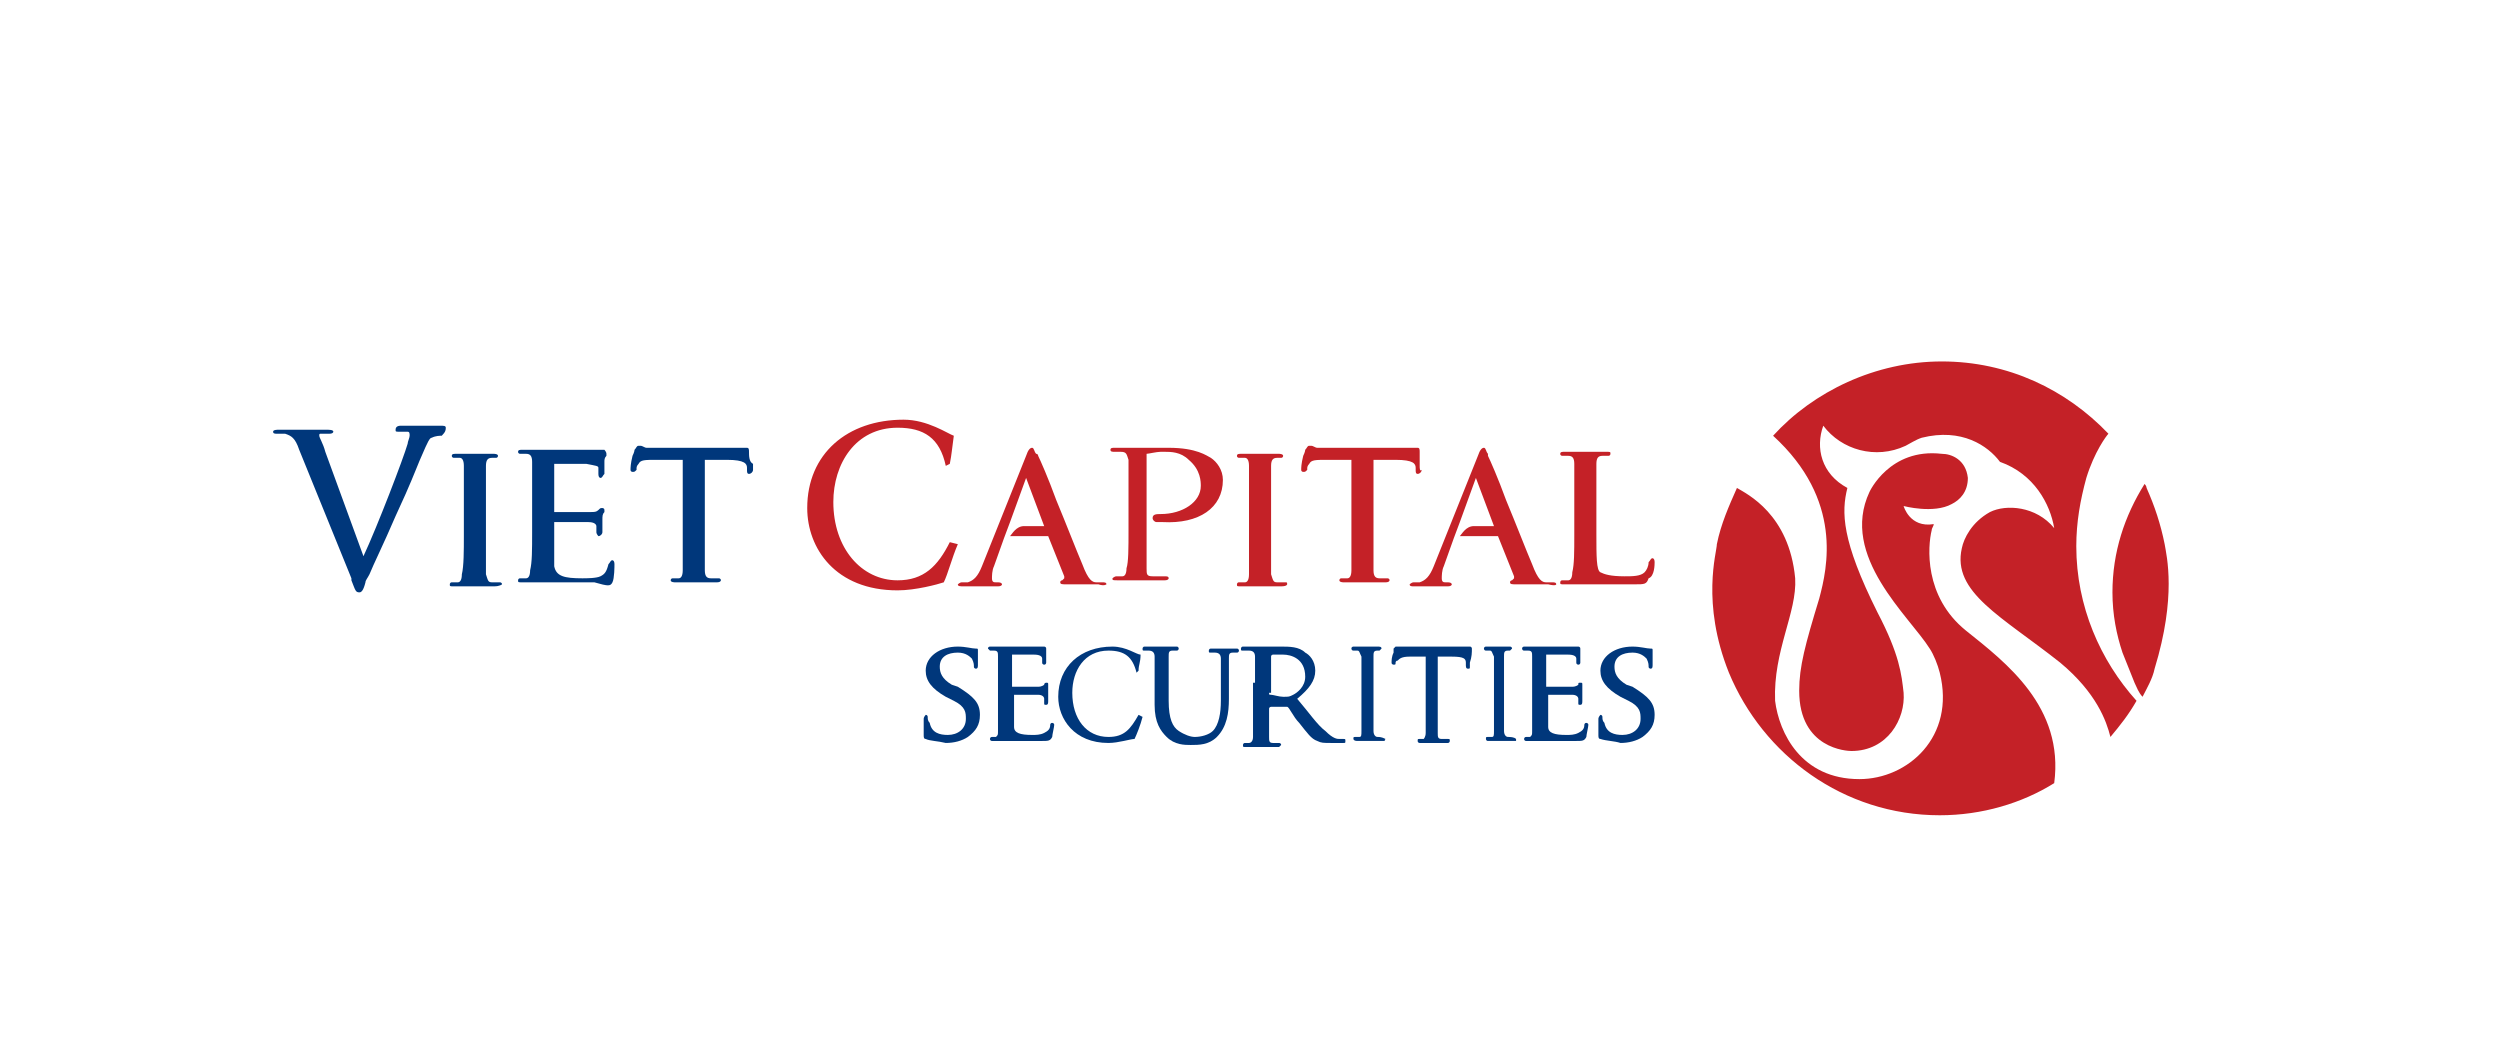
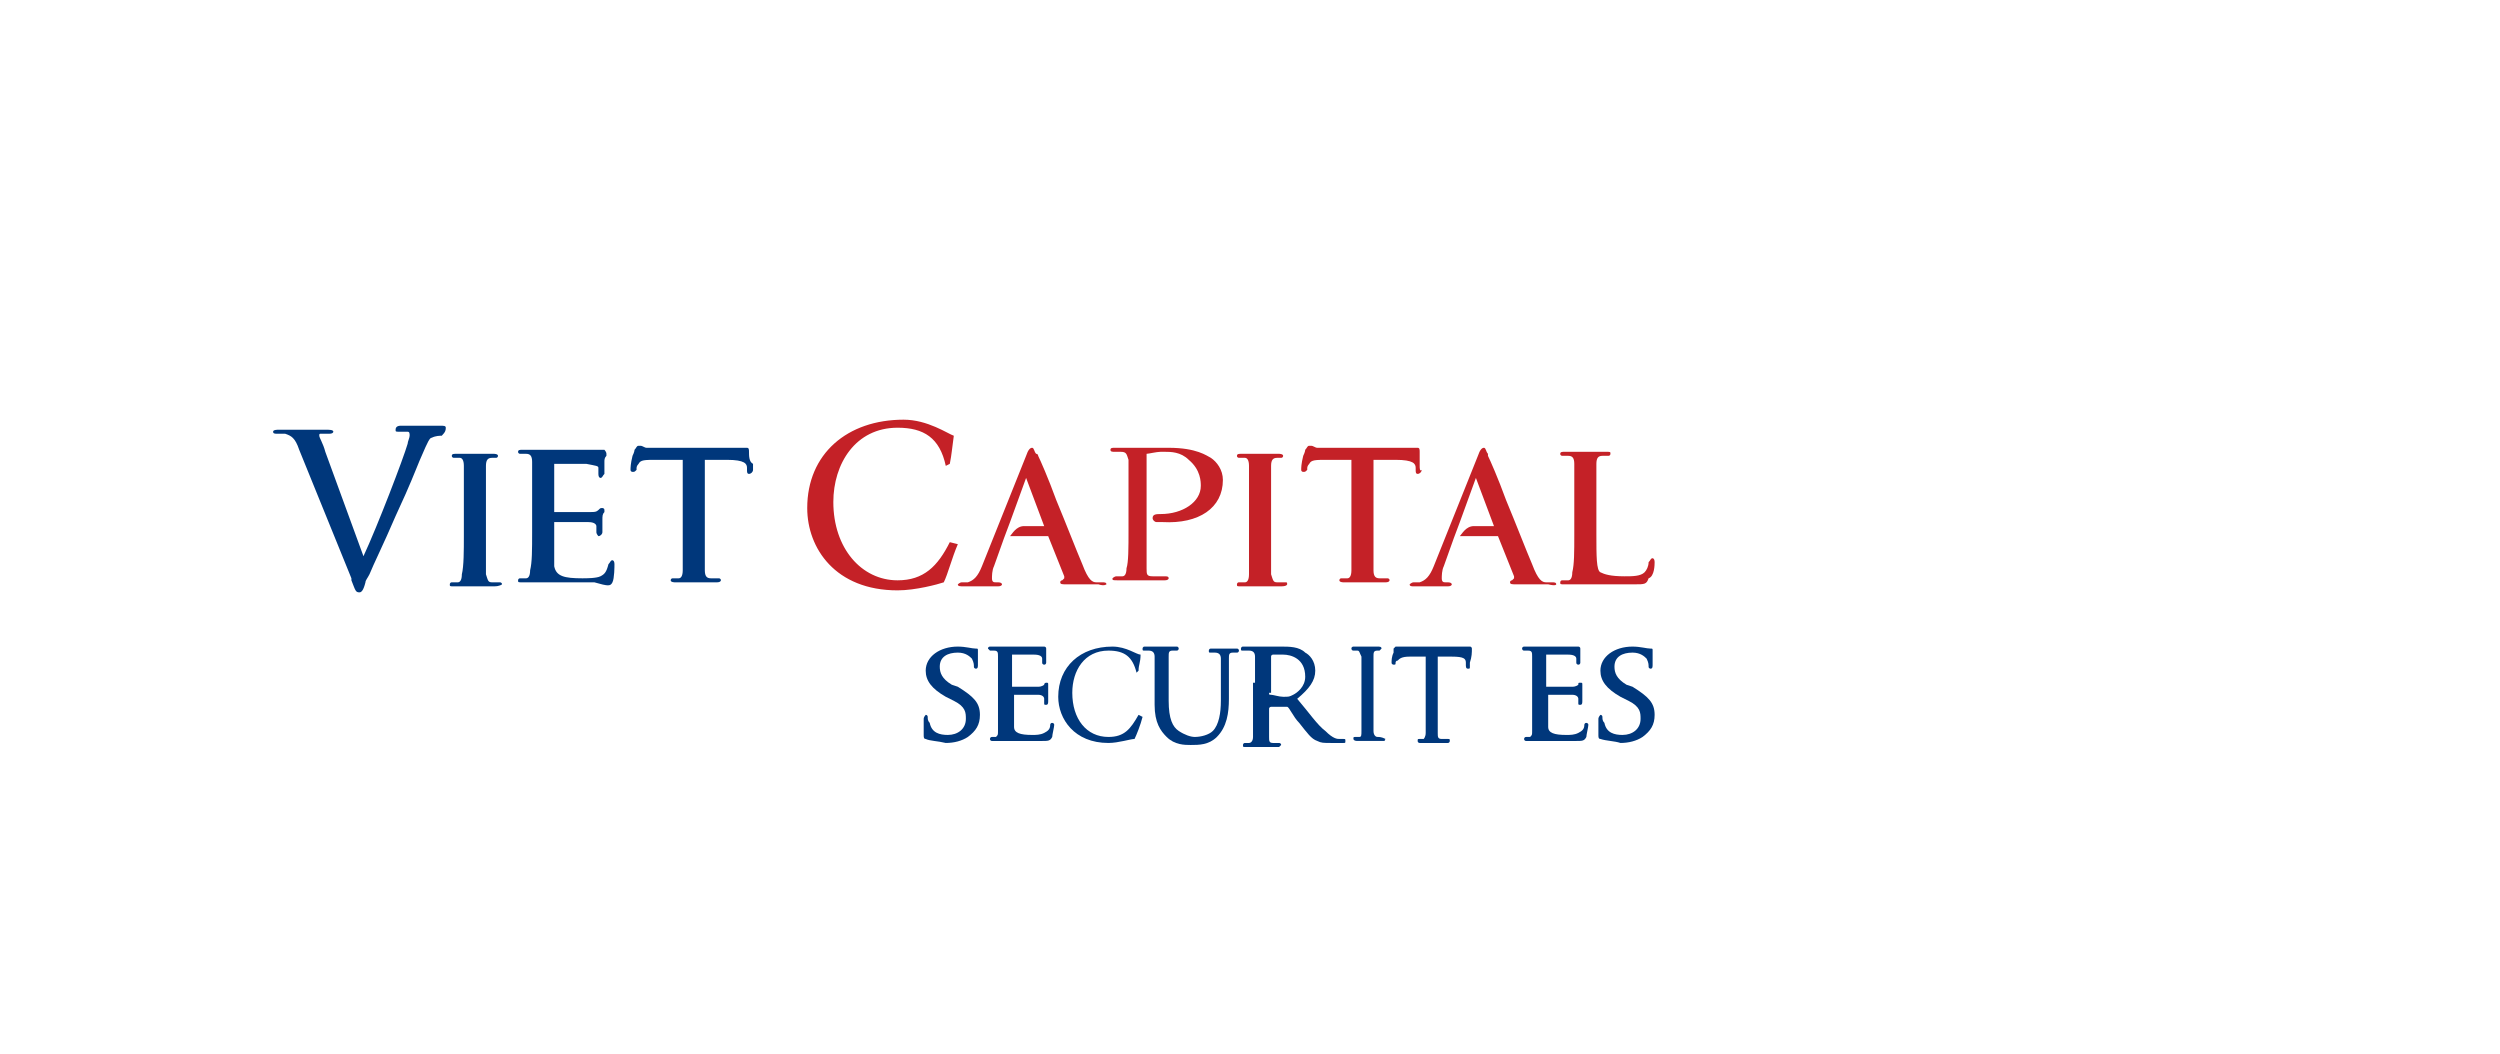
<svg xmlns="http://www.w3.org/2000/svg" version="1.1" id="Layer_1" x="0px" y="0px" viewBox="-358 271.8 124.5 52.5" style="enable-background:new -358 271.8 124.5 52.5;" xml:space="preserve">
  <style type="text/css">
	.st0{fill:#C42127;}
	.st1{fill:#00377B;}
</style>
  <title>tinnghia</title>
  <g>
-     <path class="st0" d="M-250.2,298.9c-0.2-1-0.5-1.9-0.9-2.8c0,0,0-0.1-0.1-0.2c-1,1.6-1.6,3.4-1.6,5.4c0,1.1,0.2,2.1,0.5,3   c0.2,0.5,0.4,1,0.6,1.5c0.1,0.2,0.2,0.5,0.4,0.7c0.2-0.4,0.5-0.9,0.6-1.4C-249.6,301.5-250.1,299.5-250.2,298.9 M-253,293.4   C-253,293.4-253,293.4-253,293.4c-2.1-2.2-5-3.6-8.3-3.6c-3.3,0-6.4,1.5-8.4,3.7c3.5,3.2,2.7,6.6,2.3,8.1c-0.7,2.3-1,3.4-1,4.6   c0,2.9,2.4,3,2.6,3c1.8,0,2.7-1.6,2.6-2.9c-0.1-0.9-0.2-1.9-1.3-4c-1.8-3.6-1.8-5-1.5-6.2c-1.3-0.7-1.6-2-1.2-3.1   c0.9,1.2,2.6,1.7,4.1,1c0.2-0.1,0.5-0.3,0.8-0.4c2-0.5,3.3,0.4,3.9,1.2c1.7,0.6,2.5,2.1,2.7,3.3c-0.9-1.1-2.4-1.2-3.2-0.8   c-0.9,0.5-1.3,1.3-1.4,1.8c-0.5,2.2,2,3.4,4.9,5.7c1.8,1.5,2.3,2.9,2.5,3.7c0.5-0.6,0.9-1.1,1.3-1.8c-1.8-2-3-4.7-3-7.7   c0-1.2,0.2-2.3,0.5-3.4C-253.7,294.3-253.1,293.5-253,293.4L-253,293.4z M-268.6,300.6c-0.3-3.2-2.4-4.2-2.9-4.5   c-0.4,0.9-0.8,1.8-1,2.8c0,0.4-0.8,2.9,0.6,6.4c1.7,4.1,5.7,7.1,10.5,7.1c2.1,0,4.1-0.6,5.7-1.6c0.5-3.8-2.4-6-4.4-7.6   c-2.1-1.7-1.9-4.2-1.7-5c0-0.1,0.1-0.2,0.1-0.3c-1.2,0.2-1.5-0.9-1.5-0.9s1.5,0.4,2.4-0.1c0.4-0.2,0.8-0.6,0.8-1.3   c-0.1-0.9-0.8-1.2-1.3-1.2c-2.6-0.3-3.6,1.9-3.6,1.9c-1.5,3.2,2,6.2,3,7.8c0.2,0.3,0.4,0.8,0.5,1.2c0.8,3.2-1.6,5.3-4,5.3   c-2.9,0-4-2.3-4.2-3.9C-269.7,304.2-268.5,302.3-268.6,300.6" />
    <path class="st0" d="M-275.6,299.8c0-0.2-0.1-0.2-0.1-0.2c-0.1,0-0.1,0.1-0.2,0.2c0,0.2-0.1,0.4-0.2,0.5c-0.2,0.2-0.6,0.2-1,0.2   c-0.7,0-1-0.1-1.2-0.2c-0.2-0.1-0.2-0.8-0.2-1.9v-1.6c0-1.4,0-1.6,0-1.9c0-0.3,0.1-0.4,0.3-0.4c0.1,0,0.2,0,0.3,0   c0.1,0,0.1-0.1,0.1-0.1c0-0.1,0-0.1-0.2-0.1c-0.2,0-0.6,0-0.9,0c-0.1,0-0.1,0-0.2,0c0,0-0.1,0-0.1,0c-0.2,0-0.6,0-0.9,0   c-0.1,0-0.2,0-0.2,0.1c0,0.1,0.1,0.1,0.1,0.1c0.1,0,0.2,0,0.3,0c0.2,0,0.3,0.1,0.3,0.4c0,0.3,0,0.5,0,1.9v1.6c0,0.9,0,1.5-0.1,1.9   l0,0c0,0.3-0.1,0.4-0.2,0.4c-0.1,0-0.2,0-0.3,0c-0.1,0-0.1,0.1-0.1,0.1c0,0.1,0,0.1,0.2,0.1c0.1,0,0.3,0,0.5,0c0.3,0,0.6,0,1.1,0   l0.3,0c0.4,0,0.9,0,1.6,0c0.5,0,0.6,0,0.7-0.3C-275.6,300.5-275.6,299.9-275.6,299.8 M-280.5,300.9c0-0.1-0.1-0.1-0.2-0.1   c-0.1,0-0.2,0-0.3,0c-0.2,0-0.4-0.1-0.7-0.9c-0.3-0.7-0.8-2-1.3-3.2c-0.4-1.1-0.8-2-0.9-2.2c0,0,0-0.1,0-0.1   c-0.1-0.1-0.1-0.3-0.2-0.3c-0.1,0-0.2,0.1-0.3,0.4l-2.2,5.5c-0.2,0.5-0.4,0.7-0.7,0.8c-0.1,0-0.2,0-0.3,0c-0.1,0-0.2,0.1-0.2,0.1   c0,0.1,0.1,0.1,0.2,0.1c0.3,0,0.5,0,0.7,0c0.1,0,0.2,0,0.2,0c0,0,0.1,0,0.3,0c0.2,0,0.4,0,0.5,0c0.2,0,0.2-0.1,0.2-0.1   c0,0,0-0.1-0.2-0.1h-0.1c-0.1,0-0.2,0-0.2-0.2c0-0.1,0-0.4,0.1-0.6l0.5-1.4v0l0.3-0.8l0.8-2.2c0,0,0,0,0,0c0,0,0,0,0,0l0.9,2.4h-1   c-0.4,0-0.6,0.4-0.7,0.5c0,0,0,0,0,0h1.9h0c0,0,0,0,0,0l0.8,2c0,0,0,0.1,0,0.1c0,0,0,0-0.1,0.1l0,0c0,0-0.1,0-0.1,0.1   c0,0.1,0.1,0.1,0.3,0.1l0.1,0c0.4,0,0.9,0,1.5,0C-280.5,301-280.5,300.9-280.5,300.9 M-287.3,295c0-0.2,0-0.5,0-0.7   c0-0.1,0-0.2-0.1-0.2c0,0-0.1,0-0.1,0c0,0-0.1,0-0.1,0c-0.2,0-0.4,0-0.6,0h-3.5c-0.1,0-0.4,0-0.7,0c-0.1,0-0.2-0.1-0.3-0.1   c0,0-0.1,0-0.1,0c-0.1,0-0.1,0.1-0.2,0.2l0,0c0,0,0,0.1-0.1,0.3c-0.1,0.4-0.1,0.6-0.1,0.7c0,0.1,0.1,0.1,0.1,0.1   c0.1,0,0.1,0,0.2-0.1c0,0,0,0,0-0.1c0,0,0-0.1,0.1-0.2c0.1-0.2,0.3-0.2,0.9-0.2l1.2,0v3.6c0,0.9,0,1.5,0,1.9c0,0.3-0.1,0.4-0.2,0.4   c-0.1,0-0.2,0-0.3,0c-0.1,0-0.1,0.1-0.1,0.1c0,0.1,0.2,0.1,0.2,0.1c0.2,0,0.6,0,0.8,0c0.1,0,0.1,0,0.2,0c0,0,0.1,0,0.1,0   c0.2,0,0.6,0,1,0c0.2,0,0.2-0.1,0.2-0.1c0-0.1-0.1-0.1-0.1-0.1c-0.1,0-0.3,0-0.4,0c-0.2,0-0.3-0.1-0.3-0.4c0-0.4,0-1,0-1.9v-3.6   l1.1,0c0.9,0,1,0.2,1,0.4l0,0.1c0,0.1,0,0.2,0.1,0.2c0.1,0,0.2-0.1,0.2-0.2C-287.3,295.3-287.3,295.1-287.3,295 M-293.9,300.9   c0-0.1,0-0.1-0.1-0.1c-0.1,0-0.3,0-0.4,0c-0.2,0-0.2-0.1-0.3-0.4c0-0.4,0-1,0-1.9v-1.6c0-1.4,0-1.6,0-1.9c0-0.3,0.1-0.4,0.3-0.4   c0.1,0,0.2,0,0.2,0c0.1,0,0.1-0.1,0.1-0.1c0-0.1-0.2-0.1-0.2-0.1c-0.2,0-0.6,0-0.8,0c-0.1,0-0.1,0-0.1,0c0,0-0.1,0-0.2,0   c-0.2,0-0.6,0-0.8,0c-0.1,0-0.2,0-0.2,0.1c0,0.1,0.1,0.1,0.1,0.1c0.1,0,0.2,0,0.3,0c0.1,0,0.2,0.1,0.2,0.4c0,0.3,0,0.5,0,1.9v1.6   c0,1,0,1.6,0,1.9c0,0.3-0.1,0.4-0.2,0.4c-0.1,0-0.2,0-0.3,0c-0.1,0-0.1,0.1-0.1,0.1c0,0.1,0,0.1,0.2,0.1c0.2,0,0.5,0,0.7,0   c0.1,0,0.1,0,0.2,0c0,0,0,0,0.1,0c0.2,0,0.6,0,1,0C-293.9,301-293.9,300.9-293.9,300.9 M-297.1,295.7c0-0.5-0.3-0.9-0.6-1.1   c-0.2-0.1-0.7-0.5-2.1-0.5c-0.3,0-0.7,0-1,0c-0.2,0-0.4,0-0.5,0c0,0-0.1,0-0.2,0c-0.3,0-0.7,0-1,0c-0.1,0-0.2,0-0.2,0.1   c0,0.1,0.1,0.1,0.2,0.1c0.1,0,0.3,0,0.3,0c0.3,0,0.3,0.1,0.4,0.4c0,0.3,0,0.5,0,1.9v1.6c0,0.9,0,1.6-0.1,1.9l0,0   c0,0.3-0.1,0.4-0.2,0.4c-0.1,0-0.2,0-0.3,0c-0.1,0-0.2,0.1-0.2,0.1c0,0.1,0,0.1,0.3,0.1c0.2,0,0.7,0,0.9,0c0.1,0,0.1,0,0.1,0   c0,0,0.1,0,0.1,0c0.2,0,0.7,0,1.2,0c0.2,0,0.2-0.1,0.2-0.1c0-0.1-0.1-0.1-0.2-0.1c-0.1,0-0.4,0-0.6,0c-0.3,0-0.3-0.1-0.3-0.4   c0-0.4,0-1.1,0-1.9v-3.7c0-0.1,0-0.1,0-0.1c0.1,0,0.5-0.1,0.7-0.1l0.1,0c0,0,0.1,0,0.1,0c0.3,0,0.8,0,1.2,0.4   c0.6,0.5,0.6,1.1,0.6,1.3c0,0.8-0.9,1.4-2,1.4c-0.2,0-0.4,0-0.4,0.2c0,0.1,0.1,0.2,0.2,0.2c0,0,0.1,0,0.3,0   C-298.3,297.9-297.1,297.1-297.1,295.7 M-302.9,300.9c0-0.1-0.1-0.1-0.2-0.1c-0.1,0-0.2,0-0.3,0c-0.2,0-0.4-0.1-0.7-0.9   c-0.3-0.7-0.8-2-1.3-3.2c-0.4-1.1-0.8-2-0.9-2.2c0,0,0-0.1-0.1-0.1c-0.1-0.1-0.1-0.3-0.2-0.3c-0.1,0-0.2,0.1-0.3,0.4l-2.2,5.5   c-0.2,0.5-0.4,0.7-0.7,0.8c-0.1,0-0.2,0-0.3,0c-0.1,0-0.2,0.1-0.2,0.1c0,0.1,0.1,0.1,0.3,0.1c0.3,0,0.5,0,0.7,0c0.1,0,0.2,0,0.2,0   c0,0,0.1,0,0.3,0c0.2,0,0.4,0,0.5,0c0.2,0,0.2-0.1,0.2-0.1c0,0,0-0.1-0.2-0.1h-0.1c-0.1,0-0.2,0-0.2-0.2c0-0.1,0-0.4,0.1-0.6   l0.5-1.4v0l0.3-0.8l0.8-2.2c0,0,0,0,0,0c0,0,0,0,0,0l0.9,2.4h-1c-0.4,0-0.6,0.4-0.7,0.5c0,0,0,0,0,0h1.9h0c0,0,0,0,0,0l0.8,2   c0,0,0,0.1,0,0.1c0,0,0,0-0.1,0.1l0,0c0,0-0.1,0-0.1,0.1c0,0.1,0.1,0.1,0.3,0.1l0.1,0c0.4,0,0.9,0,1.5,0   C-303,301-302.9,300.9-302.9,300.9 M-316.5,296.8c0-1.9,1.1-3.7,3.2-3.7c1.3,0,2.1,0.5,2.4,1.9l0.2-0.1c0.1-0.5,0.1-0.7,0.2-1.4   c-0.3-0.1-1.3-0.8-2.5-0.8c-2.8,0-4.8,1.7-4.8,4.4c0,2,1.4,4.1,4.5,4.1c0.9,0,2-0.3,2.3-0.4c0.2-0.4,0.4-1.2,0.7-1.9l-0.4-0.1   c-0.6,1.2-1.3,1.9-2.6,1.9C-315.1,300.7-316.5,299.1-316.5,296.8" />
    <path class="st1" d="M-320.7,294.3c0-0.1,0-0.2-0.1-0.2c0,0-0.1,0-0.1,0c0,0-0.1,0-0.1,0c-0.2,0-0.4,0-0.6,0h-3.5   c-0.1,0-0.4,0-0.7,0c-0.1,0-0.2-0.1-0.3-0.1c0,0-0.1,0-0.1,0c-0.1,0-0.1,0.1-0.2,0.2l0,0c0,0,0,0.1-0.1,0.3   c-0.1,0.4-0.1,0.6-0.1,0.7c0,0.1,0.1,0.1,0.1,0.1c0.1,0,0.1,0,0.2-0.1c0,0,0,0,0-0.1c0,0,0-0.1,0.1-0.2c0.1-0.2,0.3-0.2,0.9-0.2   l1.3,0v3.6c0,0.9,0,1.5,0,1.9c0,0.3-0.1,0.4-0.2,0.4c-0.1,0-0.2,0-0.3,0c-0.1,0-0.1,0.1-0.1,0.1c0,0.1,0.2,0.1,0.2,0.1   c0.2,0,0.6,0,0.8,0c0.1,0,0.1,0,0.2,0s0.1,0,0.1,0c0.2,0,0.6,0,1,0c0.2,0,0.2-0.1,0.2-0.1c0-0.1-0.1-0.1-0.1-0.1   c-0.1,0-0.3,0-0.4,0c-0.2,0-0.3-0.1-0.3-0.4c0-0.4,0-1,0-1.9v-3.6l1.1,0c0.9,0,1,0.2,1,0.4l0,0.1c0,0.1,0,0.2,0.1,0.2   c0.1,0,0.2-0.1,0.2-0.2c0,0,0-0.2,0-0.3C-320.7,294.8-320.7,294.5-320.7,294.3 M-327.5,300.8c0.1-0.2,0.1-0.8,0.1-0.9   c0-0.2-0.1-0.2-0.1-0.2c-0.1,0-0.1,0.1-0.2,0.2c-0.1,0.4-0.2,0.5-0.4,0.6c-0.2,0.1-0.7,0.1-0.9,0.1c-0.9,0-1.3-0.1-1.4-0.6   c0-0.1,0-0.7,0-1.1c0-0.2,0-0.3,0-0.4v-0.7c0.2,0,1.5,0,1.7,0c0.4,0,0.4,0.2,0.4,0.2c0,0.1,0,0.2,0,0.3c0,0.1,0.1,0.2,0.1,0.2   c0.1,0,0.2-0.1,0.2-0.2c0-0.1,0-0.4,0-0.6c0-0.2,0-0.3,0.1-0.4c0,0,0-0.1,0-0.1c0-0.1-0.1-0.1-0.1-0.1c-0.1,0-0.1,0-0.2,0.1l0,0   c-0.1,0.1-0.2,0.1-0.4,0.1h0c-0.2,0-1.6,0-1.8,0v0v-2.4v0c0.2,0,1.5,0,1.6,0c0.5,0.1,0.6,0.1,0.6,0.2c0,0.1,0,0.2,0,0.3   c0,0.2,0.1,0.2,0.1,0.2c0.1,0,0.1-0.1,0.2-0.2c0-0.1,0-0.2,0-0.4c0-0.1,0-0.2,0-0.2c0-0.1,0-0.2,0.1-0.3c0,0,0-0.1,0-0.1   c0-0.1-0.1-0.2-0.1-0.2c0,0-0.1,0-0.1,0c0,0,0,0,0,0l-0.1,0c-0.1,0-0.2,0-0.4,0c-0.1,0-0.3,0-0.6,0c-0.5,0-1.5,0-1.8,0h-0.1   c0,0-0.1,0-0.1,0c-0.2,0-0.6,0-0.9,0c-0.1,0-0.2,0-0.2,0.1c0,0.1,0.1,0.1,0.1,0.1c0.1,0,0.2,0,0.3,0c0.2,0,0.3,0.1,0.3,0.4   c0,0.3,0,0.5,0,1.9v1.6c0,0.9,0,1.5-0.1,1.9l0,0c0,0.3-0.1,0.4-0.2,0.4c0,0-0.1,0-0.1,0c-0.1,0-0.1,0-0.2,0c-0.1,0-0.1,0.1-0.1,0.1   c0,0.1,0,0.1,0.2,0.1c0.1,0,0.3,0,0.5,0c0.2,0,0.3,0,0.4,0c0.1,0,0.4,0,0.8,0l0.2,0c0.4,0,1.2,0,1.7,0   C-327.7,301-327.6,301-327.5,300.8 M-333,300.9c0-0.1-0.1-0.1-0.1-0.1c-0.1,0-0.3,0-0.4,0c-0.2,0-0.2-0.1-0.3-0.4c0-0.4,0-1,0-1.9   v-1.6c0-1.4,0-1.6,0-1.9c0-0.3,0.1-0.4,0.3-0.4c0.1,0,0.2,0,0.2,0c0.1,0,0.1-0.1,0.1-0.1c0-0.1-0.2-0.1-0.2-0.1c-0.2,0-0.6,0-0.8,0   c-0.1,0-0.1,0-0.1,0c0,0-0.1,0-0.2,0c-0.2,0-0.6,0-0.8,0c-0.1,0-0.2,0-0.2,0.1c0,0.1,0.1,0.1,0.1,0.1c0.1,0,0.2,0,0.3,0   c0.1,0,0.2,0.1,0.2,0.4c0,0.3,0,0.5,0,1.9v1.6c0,0.7,0,1.5-0.1,1.9c0,0.3-0.1,0.4-0.2,0.4c-0.1,0-0.2,0-0.3,0   c-0.1,0-0.1,0.1-0.1,0.1c0,0.1,0,0.1,0.2,0.1c0.2,0,0.5,0,0.7,0c0.1,0,0.1,0,0.2,0c0,0,0,0,0.1,0c0.2,0,0.6,0,1,0   C-333.1,301-333,300.9-333,300.9 M-335.8,293.1c0-0.1-0.1-0.1-0.3-0.1c-0.2,0-0.5,0-0.7,0c-0.1,0-0.1,0-0.2,0c0,0-0.1,0-0.2,0   c-0.2,0-0.5,0-0.8,0c-0.1,0-0.3,0-0.3,0.2c0,0.1,0,0.1,0.2,0.1c0.1,0,0.3,0,0.4,0c0.1,0,0.1,0.1,0.1,0.2c0,0.1-0.1,0.3-0.1,0.4   c-0.2,0.7-1.5,4.1-2.2,5.6l-1.9-5.2l0,0c-0.1-0.4-0.3-0.7-0.3-0.8c0-0.1,0-0.1,0.1-0.1c0.1,0,0.2,0,0.4,0c0.2,0,0.2-0.1,0.2-0.1   c0-0.1-0.2-0.1-0.4-0.1c-0.3,0-0.6,0-0.8,0c-0.1,0-0.2,0-0.2,0c0,0-0.1,0-0.3,0c-0.2,0-0.6,0-1,0c-0.1,0-0.3,0-0.3,0.1   c0,0.1,0.1,0.1,0.2,0.1c0.1,0,0.2,0,0.4,0c0.3,0.1,0.5,0.2,0.7,0.8l2.6,6.4l0,0.1c0.2,0.5,0.2,0.6,0.4,0.6c0.1,0,0.2-0.1,0.3-0.5   c0-0.1,0.1-0.2,0.2-0.4c0.2-0.5,0.7-1.5,1.3-2.9l0.5-1.1c0.4-0.9,0.7-1.7,0.8-1.9c0.3-0.7,0.4-0.9,0.5-0.9c0.2-0.1,0.4-0.1,0.5-0.1   C-335.8,293.3-335.8,293.2-335.8,293.1" />
    <path class="st1" d="M-304.6,306.3c0-1.1,0.6-2.1,1.8-2.1c0.8,0,1.2,0.3,1.4,1.1l0.1-0.1c0-0.3,0.1-0.4,0.1-0.8   c-0.2,0-0.7-0.4-1.4-0.4c-1.6,0-2.7,1-2.7,2.5c0,1.1,0.8,2.3,2.5,2.3c0.5,0,1.1-0.2,1.3-0.2c0.1-0.2,0.3-0.7,0.4-1.1l-0.2-0.1   c-0.4,0.7-0.7,1.1-1.5,1.1C-303.9,308.5-304.6,307.6-304.6,306.3" />
    <path class="st1" d="M-289,308.6C-289,308.6-289.1,308.5-289,308.6c-0.2-0.1-0.3-0.1-0.4-0.1c-0.1,0-0.2-0.1-0.2-0.3   c0-0.2,0-0.7,0-1.3v-1.1c0-0.9,0-1.1,0-1.3c0-0.2,0-0.3,0.2-0.3c0.1,0,0.1,0,0.1,0c0,0,0.1-0.1,0.1-0.1c0-0.1-0.1-0.1-0.2-0.1   c-0.1,0-0.4,0-0.5,0c-0.1,0-0.1,0-0.1,0c0,0,0,0-0.1,0c-0.1,0-0.4,0-0.5,0c0,0-0.1,0-0.1,0.1c0,0,0,0.1,0.1,0.1c0,0,0.1,0,0.2,0   c0.1,0,0.1,0.1,0.2,0.3c0,0.2,0,0.4,0,1.3v1.1c0,0.5,0,1,0,1.3c0,0.2,0,0.3-0.1,0.3c-0.1,0-0.1,0-0.2,0c-0.1,0-0.1,0-0.1,0.1   c0,0,0,0.1,0.2,0.1c0.1,0,0.4,0,0.5,0c0.1,0,0.1,0,0.1,0c0,0,0,0,0.1,0c0.1,0,0.4,0,0.7,0C-289.1,308.7-289,308.6-289,308.6" />
-     <path class="st1" d="M-282.5,308.6C-282.5,308.6-282.6,308.5-282.5,308.6c-0.1-0.1-0.3-0.1-0.4-0.1c-0.1,0-0.2-0.1-0.2-0.3   c0-0.2,0-0.7,0-1.3v-1.1c0-0.9,0-1.1,0-1.3c0-0.2,0-0.3,0.2-0.3c0.1,0,0.1,0,0.1,0c0,0,0.1-0.1,0.1-0.1c0-0.1-0.1-0.1-0.1-0.1   c-0.1,0-0.4,0-0.5,0c-0.1,0-0.1,0-0.1,0c0,0-0.1,0-0.1,0c-0.1,0-0.4,0-0.5,0c0,0-0.1,0-0.1,0.1c0,0,0,0.1,0.1,0.1c0,0,0.1,0,0.2,0   c0.1,0,0.1,0.1,0.2,0.3c0,0.2,0,0.4,0,1.3v1.1c0,0.5,0,1,0,1.3c0,0.2,0,0.3-0.1,0.3c-0.1,0-0.1,0-0.2,0c-0.1,0-0.1,0-0.1,0.1   c0,0,0,0.1,0.1,0.1c0.1,0,0.4,0,0.5,0c0.1,0,0.1,0,0.1,0c0,0,0,0,0.1,0c0.1,0,0.4,0,0.7,0C-282.5,308.7-282.5,308.6-282.5,308.6" />
    <path class="st1" d="M-311.9,308.6c-0.1,0-0.1-0.1-0.1-0.2c0-0.3,0-0.7,0-0.8c0-0.1,0.1-0.2,0.1-0.2c0.1,0,0.1,0.1,0.1,0.1   c0,0.1,0,0.2,0.1,0.3c0.1,0.5,0.5,0.6,0.9,0.6c0.5,0,0.9-0.3,0.9-0.8c0-0.3,0-0.6-0.6-0.9l-0.4-0.2c-0.7-0.4-1-0.8-1-1.3   c0-0.7,0.7-1.2,1.6-1.2c0.4,0,0.7,0.1,0.9,0.1c0.1,0,0.1,0,0.1,0.1c0,0.1,0,0.3,0,0.7c0,0.1,0,0.2-0.1,0.2c0,0-0.1,0-0.1-0.1   c0-0.1,0-0.2-0.1-0.4c-0.1-0.1-0.3-0.3-0.7-0.3c-0.5,0-0.9,0.2-0.9,0.7c0,0.3,0.1,0.6,0.6,0.9l0.3,0.1c0.8,0.5,1.1,0.8,1.1,1.4   c0,0.5-0.2,0.8-0.6,1.1c-0.3,0.2-0.7,0.3-1.1,0.3C-311.3,308.7-311.7,308.7-311.9,308.6" />
    <path class="st1" d="M-278.3,308.6c-0.1,0-0.1-0.1-0.1-0.2c0-0.3,0-0.7,0-0.8c0-0.1,0.1-0.2,0.1-0.2c0.1,0,0.1,0.1,0.1,0.1   c0,0.1,0,0.2,0.1,0.3c0.1,0.5,0.5,0.6,0.9,0.6c0.5,0,0.9-0.3,0.9-0.8c0-0.3,0-0.6-0.6-0.9l-0.4-0.2c-0.7-0.4-1-0.8-1-1.3   c0-0.7,0.7-1.2,1.6-1.2c0.4,0,0.7,0.1,0.9,0.1c0.1,0,0.1,0,0.1,0.1c0,0.1,0,0.3,0,0.7c0,0.1,0,0.2-0.1,0.2c0,0-0.1,0-0.1-0.1   c0-0.1,0-0.2-0.1-0.4c-0.1-0.1-0.3-0.3-0.7-0.3c-0.5,0-0.9,0.2-0.9,0.7c0,0.3,0.1,0.6,0.6,0.9l0.3,0.1c0.8,0.5,1.1,0.8,1.1,1.4   c0,0.5-0.2,0.8-0.6,1.1c-0.3,0.2-0.7,0.3-1.1,0.3C-277.6,308.7-278,308.7-278.3,308.6" />
    <path class="st1" d="M-284.7,304.1c0,0,0-0.1-0.1-0.1c0,0,0,0-0.1,0c0,0-0.1,0-0.1,0c-0.1,0-0.3,0-0.4,0h-2.3c-0.1,0-0.3,0-0.5,0   c-0.1,0-0.2,0-0.2,0c0,0-0.1,0-0.1,0c0,0-0.1,0.1-0.1,0.1l0,0c0,0,0,0.1,0,0.2c-0.1,0.2-0.1,0.4-0.1,0.5c0,0.1,0.1,0.1,0.1,0.1   c0.1,0,0.1,0,0.1-0.1c0,0,0,0,0,0c0,0,0-0.1,0.1-0.1c0.1-0.1,0.2-0.2,0.6-0.2l0.8,0v2.5c0,0.6,0,1,0,1.3c0,0.2-0.1,0.3-0.1,0.3   c-0.1,0-0.1,0-0.2,0c-0.1,0-0.1,0-0.1,0.1c0,0.1,0.1,0.1,0.1,0.1c0.1,0,0.4,0,0.5,0c0.1,0,0.1,0,0.1,0s0,0,0.1,0c0.1,0,0.4,0,0.7,0   c0.1,0,0.1-0.1,0.1-0.1c0-0.1,0-0.1-0.1-0.1c-0.1,0-0.2,0-0.3,0c-0.2,0-0.2-0.1-0.2-0.3c0-0.2,0-0.7,0-1.3v-2.5l0.7,0   c0.6,0,0.7,0.1,0.7,0.3l0,0.1c0,0.1,0,0.2,0.1,0.2c0.1,0,0.1,0,0.1-0.1c0,0,0-0.1,0-0.2C-284.7,304.5-284.7,304.3-284.7,304.1" />
    <path class="st1" d="M-305.6,308.5c0-0.1,0.1-0.5,0.1-0.6c0-0.1-0.1-0.1-0.1-0.1c-0.1,0-0.1,0.1-0.1,0.1c0,0.2-0.1,0.3-0.3,0.4   c-0.2,0.1-0.4,0.1-0.6,0.1c-0.6,0-0.9-0.1-0.9-0.4c0-0.1,0-0.5,0-0.8c0-0.1,0-0.2,0-0.3v-0.5c0.1,0,1,0,1.2,0   c0.2,0,0.3,0.1,0.3,0.2c0,0.1,0,0.1,0,0.2c0,0.1,0,0.1,0.1,0.1c0.1,0,0.1-0.1,0.1-0.2c0,0,0-0.3,0-0.4c0-0.1,0-0.2,0-0.3   c0,0,0-0.1,0-0.1c0-0.1,0-0.1-0.1-0.1c0,0-0.1,0-0.1,0.1l0,0c0,0-0.1,0.1-0.3,0.1l0,0c-0.1,0-1.1,0-1.3,0v0v-1.6v0c0.1,0,1,0,1.1,0   c0.3,0,0.4,0.1,0.4,0.2c0,0.1,0,0.2,0,0.2c0,0.1,0.1,0.1,0.1,0.1c0.1,0,0.1-0.1,0.1-0.1c0,0,0-0.2,0-0.3c0-0.1,0-0.1,0-0.1   c0-0.1,0-0.2,0-0.2c0,0,0-0.1,0-0.1c0-0.1-0.1-0.1-0.1-0.1c0,0-0.1,0-0.1,0c0,0,0,0,0,0l0,0c-0.1,0-0.1,0-0.2,0c0,0-0.2,0-0.4,0   c-0.3,0-1,0-1.2,0h-0.1c0,0,0,0-0.1,0c-0.1,0-0.4,0-0.6,0c0,0-0.1,0-0.1,0.1c0,0,0.1,0.1,0.1,0.1c0.1,0,0.2,0,0.2,0   c0.2,0,0.2,0.1,0.2,0.3c0,0.2,0,0.4,0,1.3v1.1c0,0.6,0,1,0,1.3l0,0c0,0.2,0,0.2-0.1,0.3c0,0,0,0-0.1,0c0,0-0.1,0-0.1,0   c-0.1,0-0.1,0.1-0.1,0.1c0,0,0,0.1,0.1,0.1c0.1,0,0.2,0,0.4,0c0.1,0,0.2,0,0.3,0c0.1,0,0.3,0,0.5,0l0.1,0c0.2,0,0.8,0,1.2,0   C-305.8,308.7-305.7,308.7-305.6,308.5" />
    <path class="st1" d="M-279,308.5c0-0.1,0.1-0.5,0.1-0.6c0-0.1-0.1-0.1-0.1-0.1c-0.1,0-0.1,0.1-0.1,0.1c0,0.2-0.1,0.3-0.3,0.4   c-0.2,0.1-0.4,0.1-0.6,0.1c-0.6,0-0.9-0.1-0.9-0.4c0-0.1,0-0.5,0-0.8v-0.3v-0.5c0.1,0,1,0,1.2,0c0.2,0,0.3,0.1,0.3,0.2   c0,0.1,0,0.1,0,0.2c0,0.1,0,0.1,0.1,0.1c0.1,0,0.1-0.1,0.1-0.2c0,0,0-0.3,0-0.4c0-0.1,0-0.2,0-0.3c0,0,0-0.1,0-0.1   c0-0.1,0-0.1-0.1-0.1s-0.1,0-0.1,0.1l0,0c0,0-0.1,0.1-0.3,0.1l0,0c-0.1,0-1.1,0-1.3,0v0v-1.6v0c0.1,0,1,0,1.1,0   c0.3,0,0.4,0.1,0.4,0.2c0,0.1,0,0.2,0,0.2c0,0.1,0.1,0.1,0.1,0.1c0.1,0,0.1-0.1,0.1-0.1c0,0,0-0.2,0-0.3c0-0.1,0-0.1,0-0.1   c0-0.1,0-0.2,0-0.2c0,0,0-0.1,0-0.1c0-0.1-0.1-0.1-0.1-0.1c0,0,0,0-0.1,0c0,0,0,0,0,0l0,0c-0.1,0-0.1,0-0.2,0c0,0-0.2,0-0.4,0   c-0.3,0-1,0-1.2,0h-0.1c0,0,0,0-0.1,0c-0.1,0-0.4,0-0.6,0c0,0-0.1,0-0.1,0.1c0,0,0,0.1,0.1,0.1c0.1,0,0.2,0,0.2,0   c0.2,0,0.2,0.1,0.2,0.3c0,0.2,0,0.4,0,1.3v1.1c0,0.6,0,1,0,1.3l0,0c0,0.2,0,0.2-0.1,0.3c0,0,0,0-0.1,0c0,0-0.1,0-0.1,0   c-0.1,0-0.1,0.1-0.1,0.1c0,0,0,0.1,0.1,0.1c0.1,0,0.2,0,0.4,0c0.1,0,0.2,0,0.3,0c0.1,0,0.3,0,0.5,0l0.1,0c0.2,0,0.8,0,1.2,0   C-279.2,308.7-279.1,308.7-279,308.5" />
    <path class="st1" d="M-294.8,306.3c0,0.1,0,0.1,0.1,0.1c0.1,0,0.4,0.1,0.6,0.1c0.3,0,0.3,0,0.5-0.1c0.2-0.1,0.6-0.4,0.6-0.9   c0-0.9-0.7-1.1-1.1-1.1c-0.2,0-0.4,0-0.5,0c0,0-0.1,0-0.1,0.1V306.3z M-295.5,305.8c0-0.9,0-1.1,0-1.3c0-0.2-0.1-0.3-0.3-0.3   c-0.1,0-0.2,0-0.3,0c-0.1,0-0.1,0-0.1-0.1c0,0,0-0.1,0.1-0.1c0.3,0,0.7,0,0.9,0c0.2,0,0.8,0,1,0c0.4,0,0.9,0,1.2,0.3   c0.2,0.1,0.5,0.4,0.5,0.9c0,0.5-0.3,0.9-0.9,1.4c0.6,0.7,1,1.3,1.4,1.6c0.4,0.4,0.6,0.4,0.7,0.4c0.1,0,0.1,0,0.2,0   c0.1,0,0.1,0,0.1,0.1c0,0.1,0,0.1-0.1,0.1h-0.6c-0.4,0-0.5,0-0.7-0.1c-0.3-0.1-0.5-0.4-0.9-0.9c-0.3-0.3-0.5-0.8-0.6-0.8   c0,0-0.1,0-0.1,0l-0.7,0c0,0-0.1,0-0.1,0.1v0.1c0,0.6,0,1.1,0,1.3c0,0.2,0,0.3,0.2,0.3c0.1,0,0.2,0,0.3,0c0,0,0.1,0,0.1,0.1   c0,0-0.1,0.1-0.1,0.1c-0.4,0-0.8,0-0.9,0c-0.1,0-0.5,0-0.8,0c-0.1,0-0.1,0-0.1-0.1c0,0,0-0.1,0.1-0.1c0.1,0,0.2,0,0.2,0   c0.1,0,0.2-0.1,0.2-0.3c0-0.3,0-0.8,0-1.3V305.8z" />
    <path class="st1" d="M-300.5,305.8c0-0.9,0-1.1,0-1.3c0-0.2-0.1-0.3-0.3-0.3c0,0-0.2,0-0.2,0c-0.1,0-0.1,0-0.1-0.1   c0,0,0-0.1,0.1-0.1c0.3,0,0.6,0,0.8,0c0.1,0,0.5,0,0.8,0c0.1,0,0.1,0.1,0.1,0.1c0,0,0,0.1-0.1,0.1c-0.1,0-0.1,0-0.2,0   c-0.2,0-0.2,0.1-0.2,0.3c0,0.2,0,0.4,0,1.3v0.9c0,0.9,0.2,1.3,0.5,1.5c0.3,0.2,0.6,0.3,0.8,0.3c0.3,0,0.7-0.1,0.9-0.3   c0.3-0.3,0.4-0.9,0.4-1.5v-0.8c0-0.9,0-1.1,0-1.3c0-0.2-0.1-0.3-0.3-0.3c0,0-0.2,0-0.2,0c-0.1,0-0.1,0-0.1-0.1c0,0,0-0.1,0.1-0.1   c0.3,0,0.6,0,0.6,0c0.1,0,0.5,0,0.7,0c0.1,0,0.1,0.1,0.1,0.1c0,0,0,0.1-0.1,0.1c-0.1,0-0.1,0-0.2,0c-0.2,0-0.2,0.1-0.2,0.3   c0,0.2,0,0.4,0,1.3v0.7c0,0.7-0.1,1.4-0.6,1.9c-0.4,0.4-0.9,0.4-1.3,0.4c-0.3,0-0.8,0-1.2-0.4c-0.3-0.3-0.6-0.7-0.6-1.6V305.8z" />
  </g>
</svg>